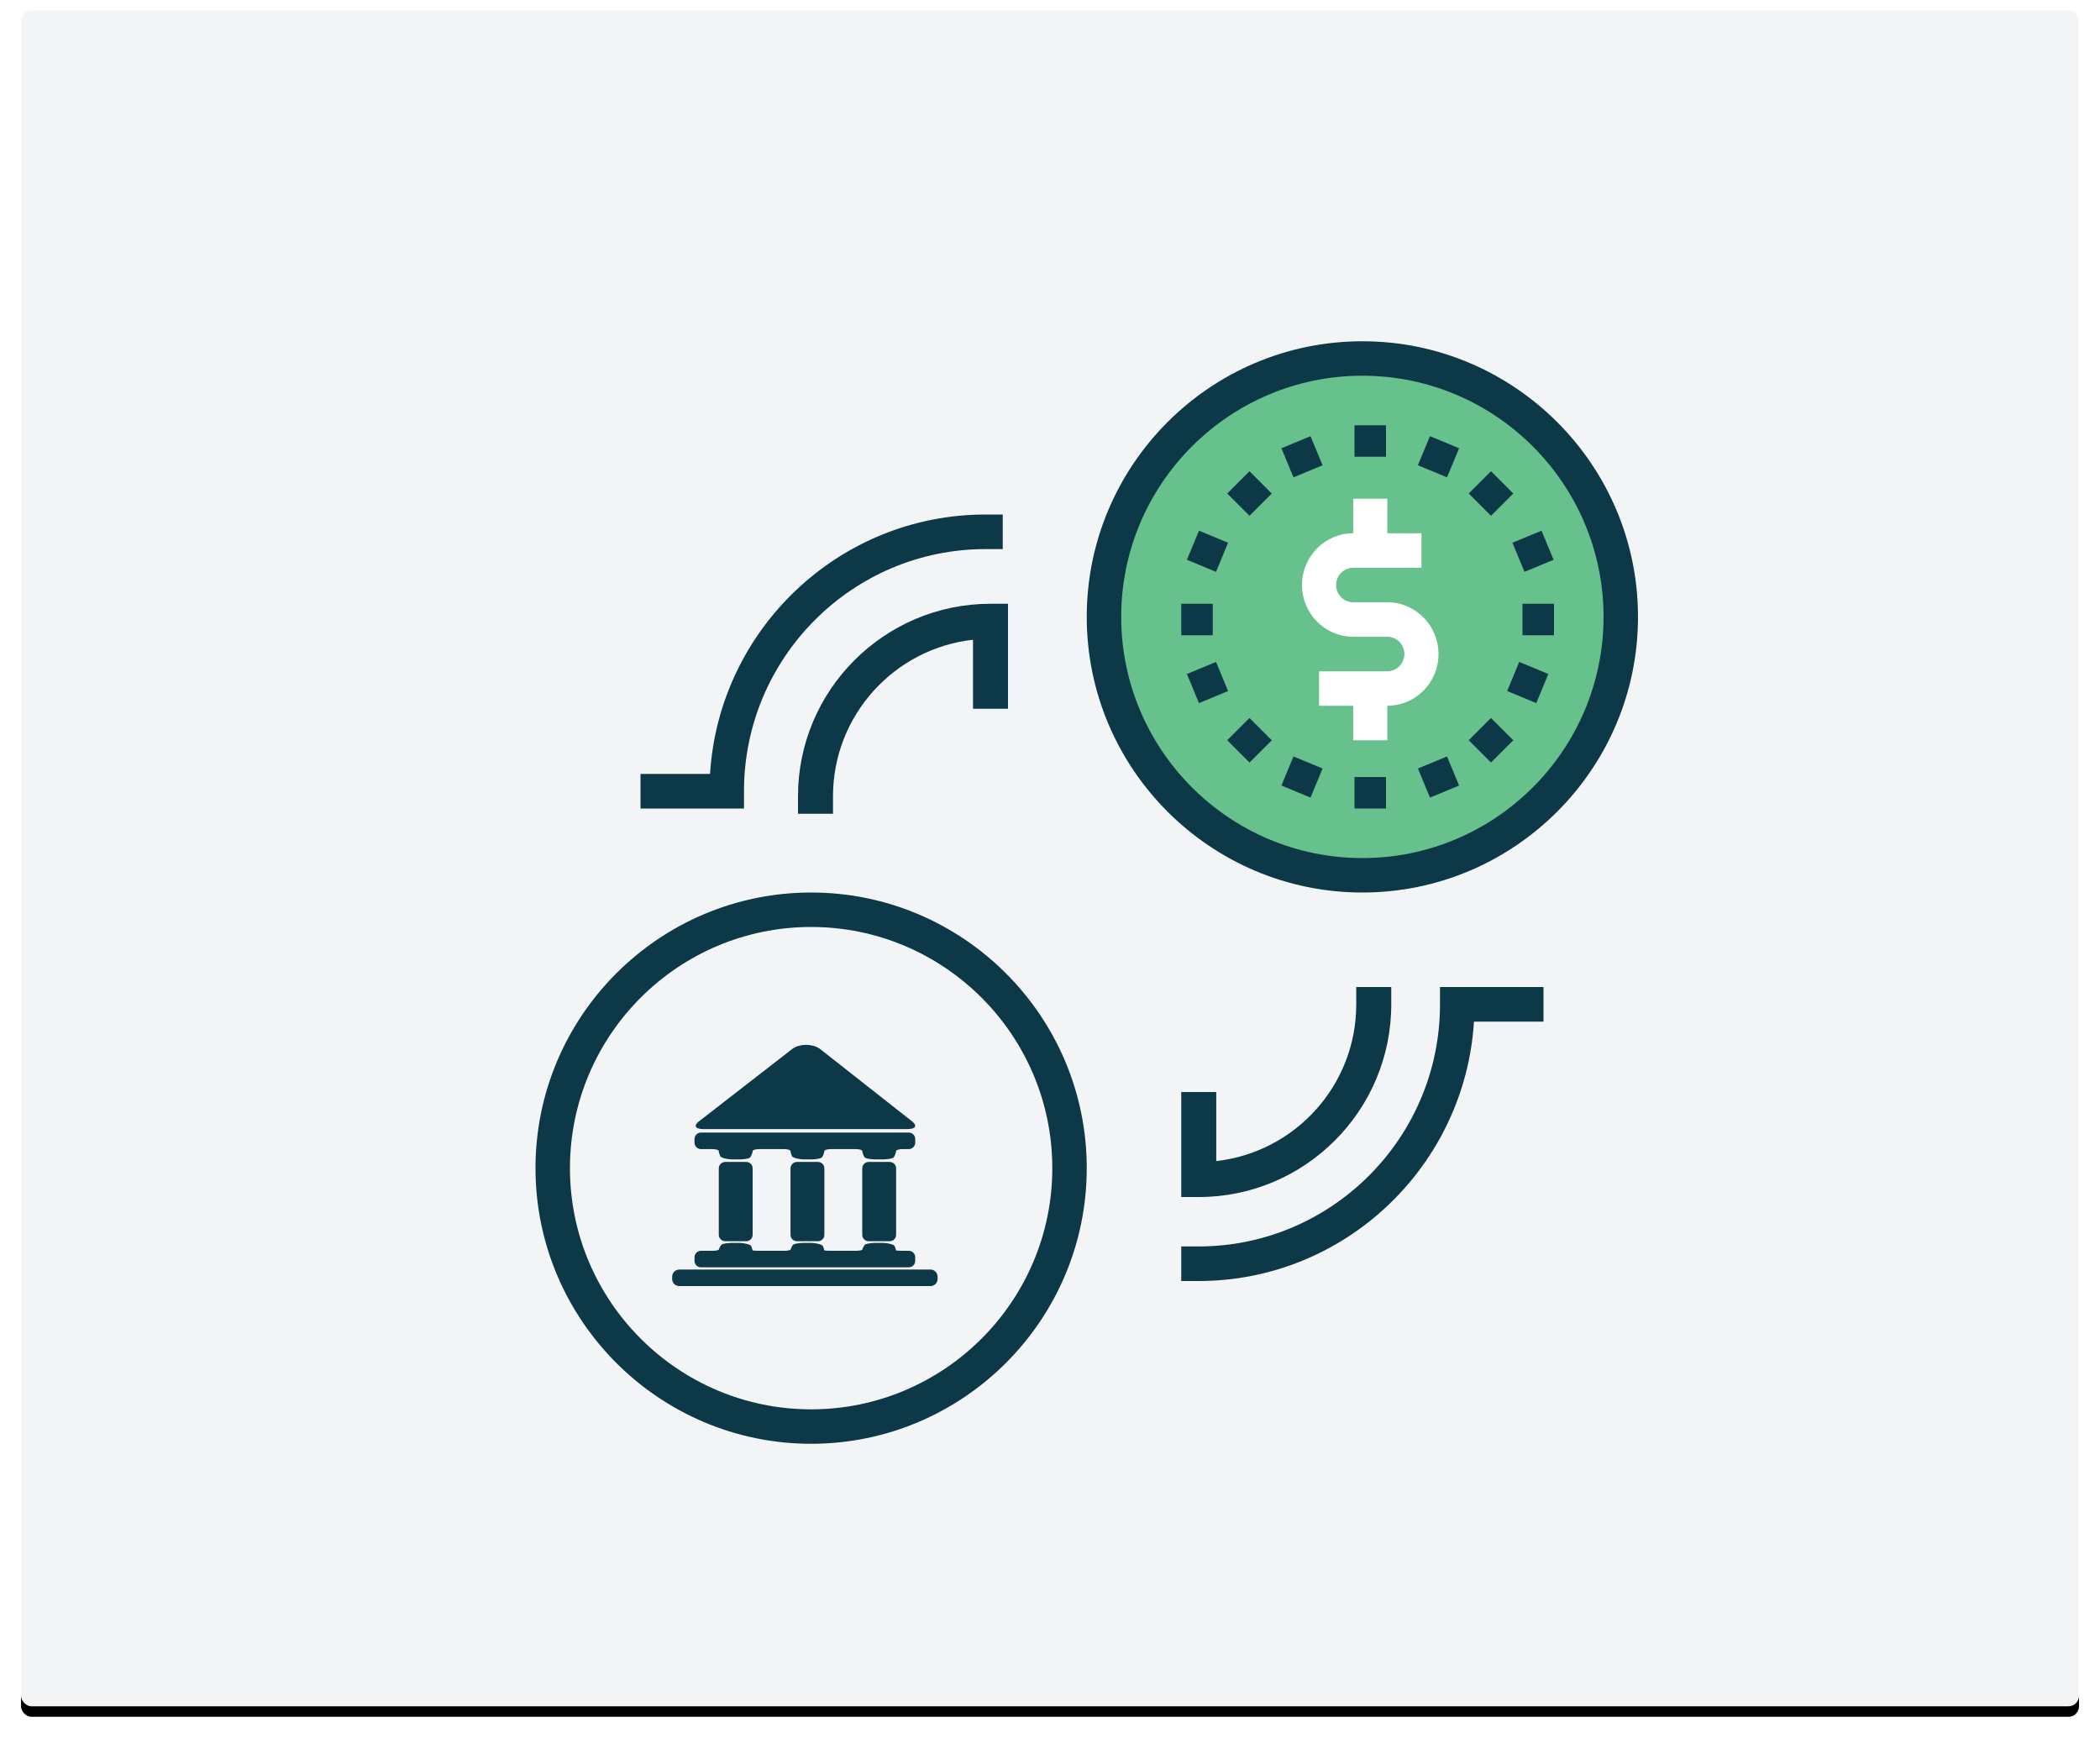
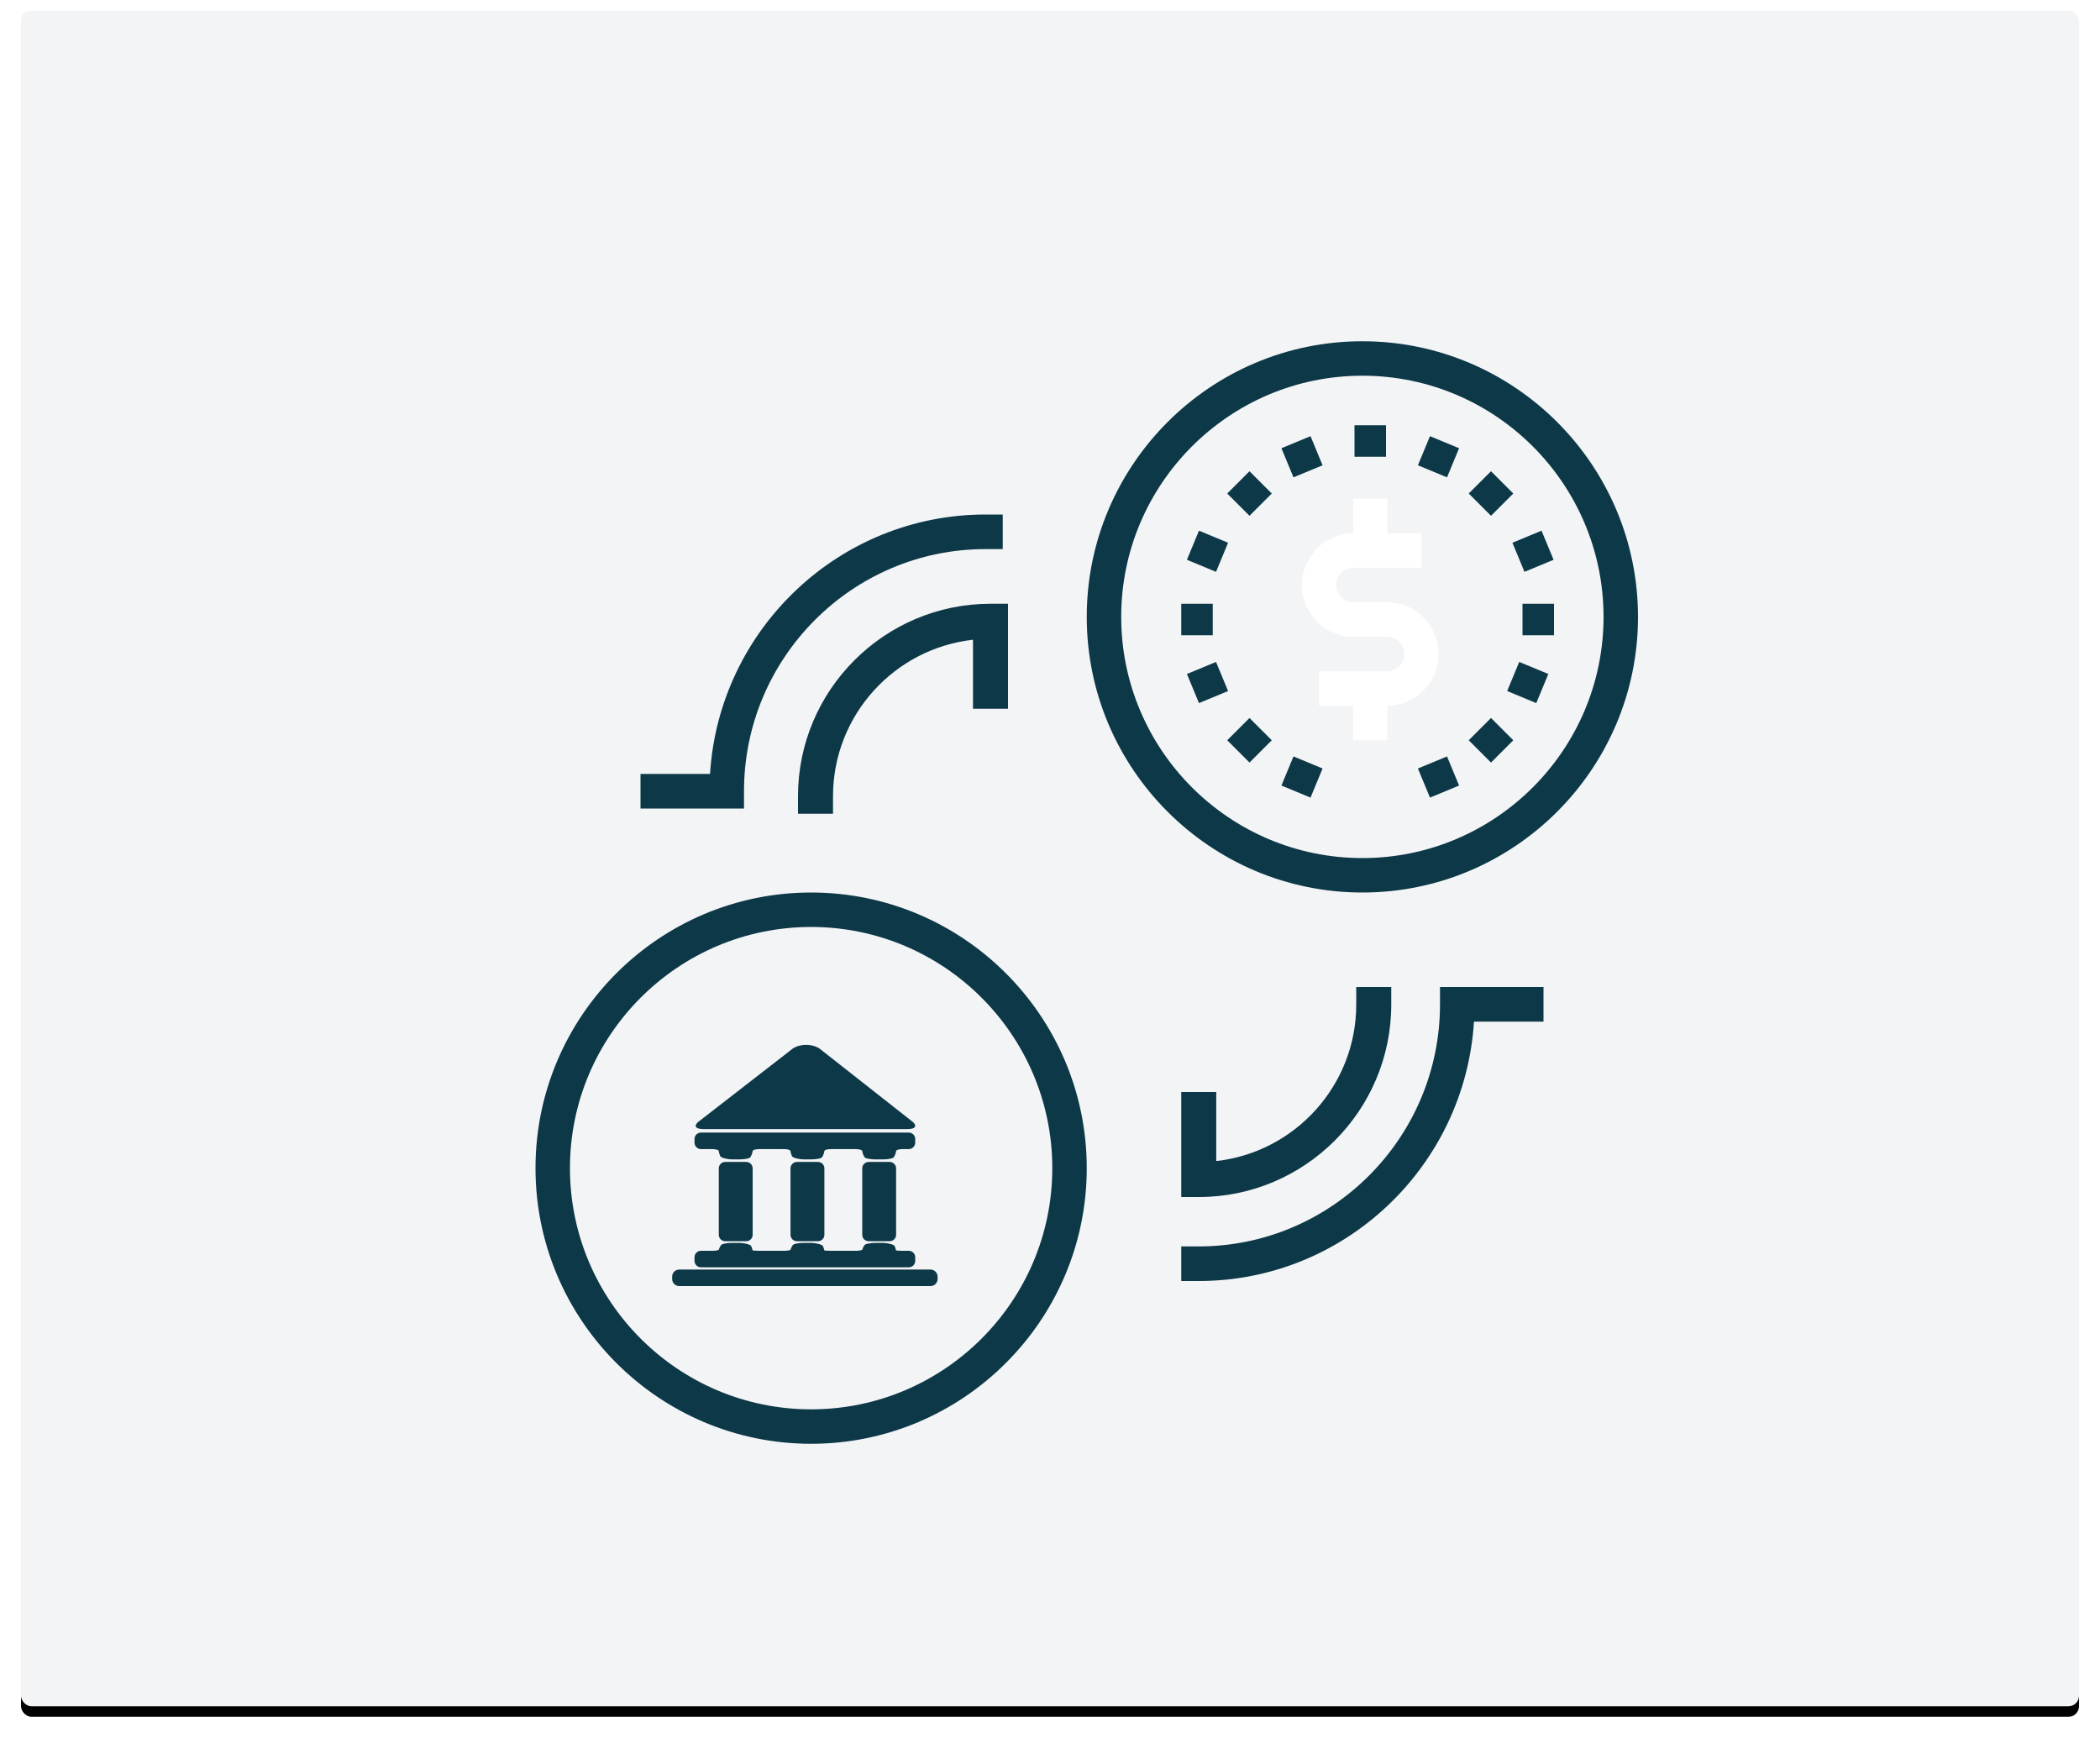
<svg xmlns="http://www.w3.org/2000/svg" xmlns:xlink="http://www.w3.org/1999/xlink" width="400px" height="331px" viewBox="0 0 400 331" version="1.1">
  <title>3 - Money exchange</title>
  <desc>Created with Sketch.</desc>
  <defs>
    <rect id="path-1" x="0" y="0" width="392" height="323" rx="2" />
    <filter x="-1.8%" y="-1.5%" width="103.6%" height="104.3%" filterUnits="objectBoundingBox" id="filter-2">
      <feOffset dx="0" dy="2" in="SourceAlpha" result="shadowOffsetOuter1" />
      <feGaussianBlur stdDeviation="2" in="shadowOffsetOuter1" result="shadowBlurOuter1" />
      <feColorMatrix values="0 0 0 0 0   0 0 0 0 0   0 0 0 0 0  0 0 0 0.2 0" type="matrix" in="shadowBlurOuter1" />
    </filter>
  </defs>
  <g id="Welcome" stroke="none" stroke-width="1" fill="none" fill-rule="evenodd">
    <g id="Desktop-HD" transform="translate(-142, -1253)">
      <g id="howtoimgs" transform="translate(146, 1255)">
        <g id="3---Money-exchange">
          <g id="2---Loan-Offers">
            <g id="Group-13">
              <g id="Rectangle-9">
                <use fill="black" fill-opacity="1" filter="url(#filter-2)" xlink:href="#path-1" />
                <use fill="#F3F4F6" fill-rule="evenodd" xlink:href="#path-1" />
              </g>
              <g id="exchange" transform="translate(98, 63)">
-                 <circle id="Oval" fill="#67C18C" fill-rule="nonzero" cx="158.5" cy="53.5" r="49.5" />
                <path d="M157.5,0 C128.553,0 105,23.553 105,52.5 C105,81.447 128.553,105 157.5,105 C186.447,105 210,81.447 210,52.5 C210,23.553 186.447,0 157.5,0 Z M157.5,98.438 C132.169,98.438 111.562,77.831 111.562,52.5 C111.562,27.169 132.169,6.562 157.5,6.562 C182.831,6.562 203.438,27.169 203.438,52.5 C203.438,77.831 182.831,98.438 157.5,98.438 Z" id="Shape" fill="#0C3847" fill-rule="nonzero" />
                <path d="M52.5,105 C23.553,105 0,128.553 0,157.5 C0,186.447 23.553,210 52.5,210 C81.447,210 105,186.447 105,157.5 C105,128.553 81.447,105 52.5,105 Z M52.5,203.438 C27.169,203.438 6.562,182.831 6.562,157.5 C6.562,132.169 27.169,111.562 52.5,111.562 C77.831,111.562 98.438,132.169 98.438,157.5 C98.438,182.831 77.831,203.438 52.5,203.438 Z" id="Shape" fill="#0C3847" fill-rule="nonzero" />
                <path d="M172,59.571 C172,54.137 167.625,49.714 162.25,49.714 L155.75,49.714 C153.959,49.714 152.5,48.242 152.5,46.429 C152.5,44.615 153.959,43.143 155.75,43.143 L162.25,43.143 L168.75,43.143 L168.75,36.571 L162.25,36.571 L162.25,30 L155.75,30 L155.75,36.571 C150.375,36.571 146,40.994 146,46.429 C146,51.863 150.375,56.286 155.75,56.286 L162.25,56.286 C164.041,56.286 165.5,57.758 165.5,59.571 C165.5,61.385 164.041,62.857 162.25,62.857 L155.75,62.857 L149.25,62.857 L149.25,69.429 L155.75,69.429 L155.75,76 L162.25,76 L162.25,69.429 C167.625,69.429 172,65.006 172,59.571 Z" id="Shape" fill="#FFFFFF" fill-rule="nonzero" />
                <path d="M172.286,126.294 C172.286,151.725 151.651,172.412 126.286,172.412 L123,172.412 L123,179 L126.286,179 C154.168,179 177.053,157.12 178.755,129.588 L192,129.588 L192,123 L172.286,123 L172.286,126.294 Z" id="Shape" fill="#0C3847" fill-rule="nonzero" />
                <path d="M123,143 L123,163 L126.333,163 C146.55,163 163,146.55 163,126.333 L163,123 L156.333,123 L156.333,126.333 C156.333,141.75 144.647,154.483 129.667,156.147 L129.667,143 L123,143 Z" id="Shape" fill="#0C3847" fill-rule="nonzero" />
                <path d="M39.714,85.706 C39.714,60.275 60.349,39.588 85.714,39.588 L89,39.588 L89,33 L85.714,33 C57.832,33 34.947,54.88 33.245,82.412 L20,82.412 L20,89 L39.714,89 L39.714,85.706 Z" id="Shape" fill="#0C3847" fill-rule="nonzero" />
                <path d="M90,70 L90,50 L86.667,50 C66.45,50 50,66.45 50,86.667 L50,90 L56.667,90 L56.667,86.667 C56.667,71.25 68.353,58.517 83.333,56.853 L83.333,70 L90,70 Z" id="Shape" fill="#0C3847" fill-rule="nonzero" />
                <rect id="Rectangle-path" fill="#0C3847" fill-rule="nonzero" x="156" y="16" width="6" height="6" />
-                 <rect id="Rectangle-path" fill="#0C3847" fill-rule="nonzero" x="156" y="83" width="6" height="6" />
                <rect id="Rectangle-path" fill="#0C3847" fill-rule="nonzero" transform="translate(146, 22) rotate(-112.5) translate(-146, -22) " x="143" y="19" width="6" height="6" />
                <rect id="Rectangle-path" fill="#0C3847" fill-rule="nonzero" transform="translate(172, 83) rotate(67.5) translate(-172, -83) " x="169" y="80" width="6" height="6" />
                <rect id="Rectangle-path" fill="#0C3847" fill-rule="nonzero" transform="translate(136, 29) rotate(45) translate(-136, -29) " x="133" y="26" width="6" height="6" />
                <rect id="Rectangle-path" fill="#0C3847" fill-rule="nonzero" transform="translate(182, 76) rotate(45) translate(-182, -76) " x="179" y="73" width="6" height="6" />
                <rect id="Rectangle-path" fill="#0C3847" fill-rule="nonzero" transform="translate(128, 40) rotate(-157.5) translate(-128, -40) " x="125" y="37" width="6" height="6" />
                <rect id="Rectangle-path" fill="#0C3847" fill-rule="nonzero" transform="translate(189, 65) rotate(22.5) translate(-189, -65) " x="186" y="62" width="6" height="6" />
                <rect id="Rectangle-path" fill="#0C3847" fill-rule="nonzero" x="123" y="50" width="6" height="6" />
                <rect id="Rectangle-path" fill="#0C3847" fill-rule="nonzero" x="188" y="50" width="6" height="6" />
                <rect id="Rectangle-path" fill="#0C3847" fill-rule="nonzero" transform="translate(128, 65) rotate(157.5) translate(-128, -65) " x="125" y="62" width="6" height="6" />
                <rect id="Rectangle-path" fill="#0C3847" fill-rule="nonzero" transform="translate(190, 40) rotate(-22.5) translate(-190, -40) " x="187" y="37" width="6" height="6" />
                <rect id="Rectangle-path" fill="#0C3847" fill-rule="nonzero" transform="translate(136, 76) rotate(45) translate(-136, -76) " x="133" y="73" width="6" height="6" />
                <rect id="Rectangle-path" fill="#0C3847" fill-rule="nonzero" transform="translate(182, 29) rotate(-135) translate(-182, -29) " x="179" y="26" width="6" height="6" />
                <rect id="Rectangle-path" fill="#0C3847" fill-rule="nonzero" transform="translate(146, 83) rotate(22.5) translate(-146, -83) " x="143" y="80" width="6" height="6" />
                <rect id="Rectangle-path" fill="#0C3847" fill-rule="nonzero" transform="translate(172, 22) rotate(22.5) translate(-172, -22) " x="169" y="19" width="6" height="6" />
                <g id="bank-icon" transform="translate(26, 134)" fill="#0C3847">
                  <g id="Group-60">
                    <path d="M44.874,16.058 C46.567,16.058 46.809,15.284 45.412,14.339 L28.106,0.728 C26.709,-0.217 24.419,-0.224 23.016,0.713 L5.435,14.353 C4.033,15.291 4.27,16.058 5.963,16.058 L44.874,16.058" id="Fill-47" />
                    <path d="M27.794,37.419 C28.47,37.419 29.024,36.87 29.024,36.201 L29.024,23.534 C29.024,22.864 28.47,22.316 27.794,22.316 L23.807,22.316 C23.13,22.316 22.576,22.864 22.576,23.534 L22.576,36.201 C22.576,36.87 23.13,37.419 23.807,37.419 L27.794,37.419" id="Fill-48" />
                    <path d="M41.455,37.419 C42.132,37.419 42.686,36.87 42.686,36.201 L42.686,23.534 C42.686,22.864 42.132,22.316 41.455,22.316 L37.468,22.316 C36.792,22.316 36.238,22.864 36.238,23.534 L36.238,36.201 C36.238,36.87 36.792,37.419 37.468,37.419 L41.455,37.419" id="Fill-49" />
                    <path d="M14.132,37.419 C14.809,37.419 15.363,36.87 15.363,36.201 L15.363,23.534 C15.363,22.864 14.809,22.316 14.132,22.316 L10.145,22.316 C9.468,22.316 8.914,22.864 8.914,23.534 L8.914,36.201 C8.914,36.87 9.468,37.419 10.145,37.419 L14.132,37.419" id="Fill-50" />
                    <path d="M29.025,38.94 C29.023,38.981 29.023,39.041 29.025,39.076 C29.025,39.111 29.031,39.122 29.031,39.008 C29.031,38.891 29.025,38.902 29.025,38.94" id="Fill-51" />
-                     <path d="M22.576,39.008 C22.576,39.122 22.579,39.184 22.579,39.144 C22.582,39.111 22.582,38.981 22.579,38.94 C22.579,38.902 22.576,38.891 22.576,39.008" id="Fill-52" />
                    <path d="M36.238,39.008 C36.238,39.122 36.238,39.184 36.243,39.144 C36.246,39.111 36.249,38.981 36.243,38.94 C36.24,38.902 36.238,38.891 36.238,39.008" id="Fill-53" />
                    <path d="M42.689,38.94 C42.684,38.981 42.684,39.041 42.689,39.076 C42.692,39.111 42.692,39.122 42.692,39.008 C42.692,38.891 42.692,38.902 42.689,38.94" id="Fill-54" />
                    <path d="M8.914,39.008 C8.914,39.122 8.917,39.184 8.919,39.144 C8.922,39.111 8.922,38.981 8.919,38.94 C8.919,38.902 8.914,38.891 8.914,39.008" id="Fill-55" />
                    <path d="M15.366,38.94 C15.36,38.981 15.36,39.041 15.366,39.076 C15.366,39.111 15.368,39.122 15.368,39.008 C15.368,38.891 15.366,38.902 15.366,38.94" id="Fill-56" />
                    <path d="M4.29,41.17 C4.29,41.84 4.845,42.388 5.521,42.388 L45.096,42.388 C45.773,42.388 46.327,41.84 46.327,41.17 L46.327,40.459 C46.327,39.789 45.773,39.241 45.096,39.241 L43.866,39.241 C43.19,39.241 42.646,39.195 42.659,39.139 C42.671,39.082 42.558,38.66 42.403,38.333 C42.249,38.007 40.902,37.739 40.225,37.739 L38.699,37.739 C38.022,37.739 37.196,37.859 36.862,38.006 C36.529,38.152 36.244,38.976 36.249,39.034 C36.254,39.093 35.735,39.241 35.058,39.241 L30.204,39.241 C29.528,39.241 28.984,39.195 28.997,39.139 C29.01,39.082 28.896,38.66 28.741,38.333 C28.587,38.007 27.24,37.739 26.563,37.739 L25.038,37.739 C24.361,37.739 23.533,37.859 23.2,38.006 C22.867,38.152 22.582,38.976 22.587,39.034 C22.593,39.093 22.073,39.241 21.396,39.241 L16.542,39.241 C15.866,39.241 15.322,39.195 15.335,39.139 C15.348,39.082 15.235,38.66 15.08,38.333 C14.925,38.007 13.578,37.739 12.901,37.739 L11.376,37.739 C10.699,37.739 9.872,37.859 9.538,38.006 C9.204,38.152 8.92,38.976 8.925,39.034 C8.931,39.093 8.411,39.241 7.734,39.241 L5.521,39.241 C4.845,39.241 4.29,39.789 4.29,40.459 L4.29,41.17" id="Fill-57" />
                    <path d="M36.853,21.558 C37.191,21.709 38.022,21.832 38.699,21.832 L40.225,21.832 C40.902,21.832 41.732,21.709 42.071,21.558 C42.409,21.407 42.686,20.447 42.686,20.243 C42.686,20.039 43.24,19.872 43.917,19.872 L45.096,19.872 C45.773,19.872 46.327,19.324 46.327,18.654 L46.327,17.942 C46.327,17.272 45.773,16.724 45.096,16.724 L5.521,16.724 C4.845,16.724 4.29,17.272 4.29,17.942 L4.29,18.654 C4.29,19.324 4.845,19.872 5.521,19.872 L7.683,19.872 C8.36,19.872 8.914,20.039 8.914,20.243 C8.914,20.447 9.038,20.888 9.191,21.223 C9.343,21.558 10.699,21.832 11.376,21.832 L12.901,21.832 C13.578,21.832 14.408,21.709 14.747,21.558 C15.086,21.407 15.363,20.447 15.363,20.243 C15.363,20.039 15.917,19.872 16.593,19.872 L21.345,19.872 C22.022,19.872 22.576,20.039 22.576,20.243 C22.576,20.447 22.701,20.888 22.853,21.223 C23.005,21.558 24.361,21.832 25.038,21.832 L26.563,21.832 C27.24,21.832 28.071,21.709 28.409,21.558 C28.747,21.407 29.024,20.447 29.024,20.243 C29.024,20.039 29.578,19.872 30.255,19.872 L35.007,19.872 C35.684,19.872 36.238,20.039 36.238,20.243 C36.238,20.447 36.514,21.407 36.853,21.558" id="Fill-58" />
                    <path d="M50.587,44.151 C50.587,43.416 49.979,42.815 49.237,42.815 L1.381,42.815 C0.638,42.815 0.031,43.416 0.031,44.151 L0.031,44.628 C0.031,45.362 0.638,45.963 1.381,45.963 L49.237,45.963 C49.979,45.963 50.587,45.362 50.587,44.628 L50.587,44.151" id="Fill-59" />
                  </g>
                </g>
              </g>
            </g>
          </g>
        </g>
      </g>
    </g>
  </g>
</svg>